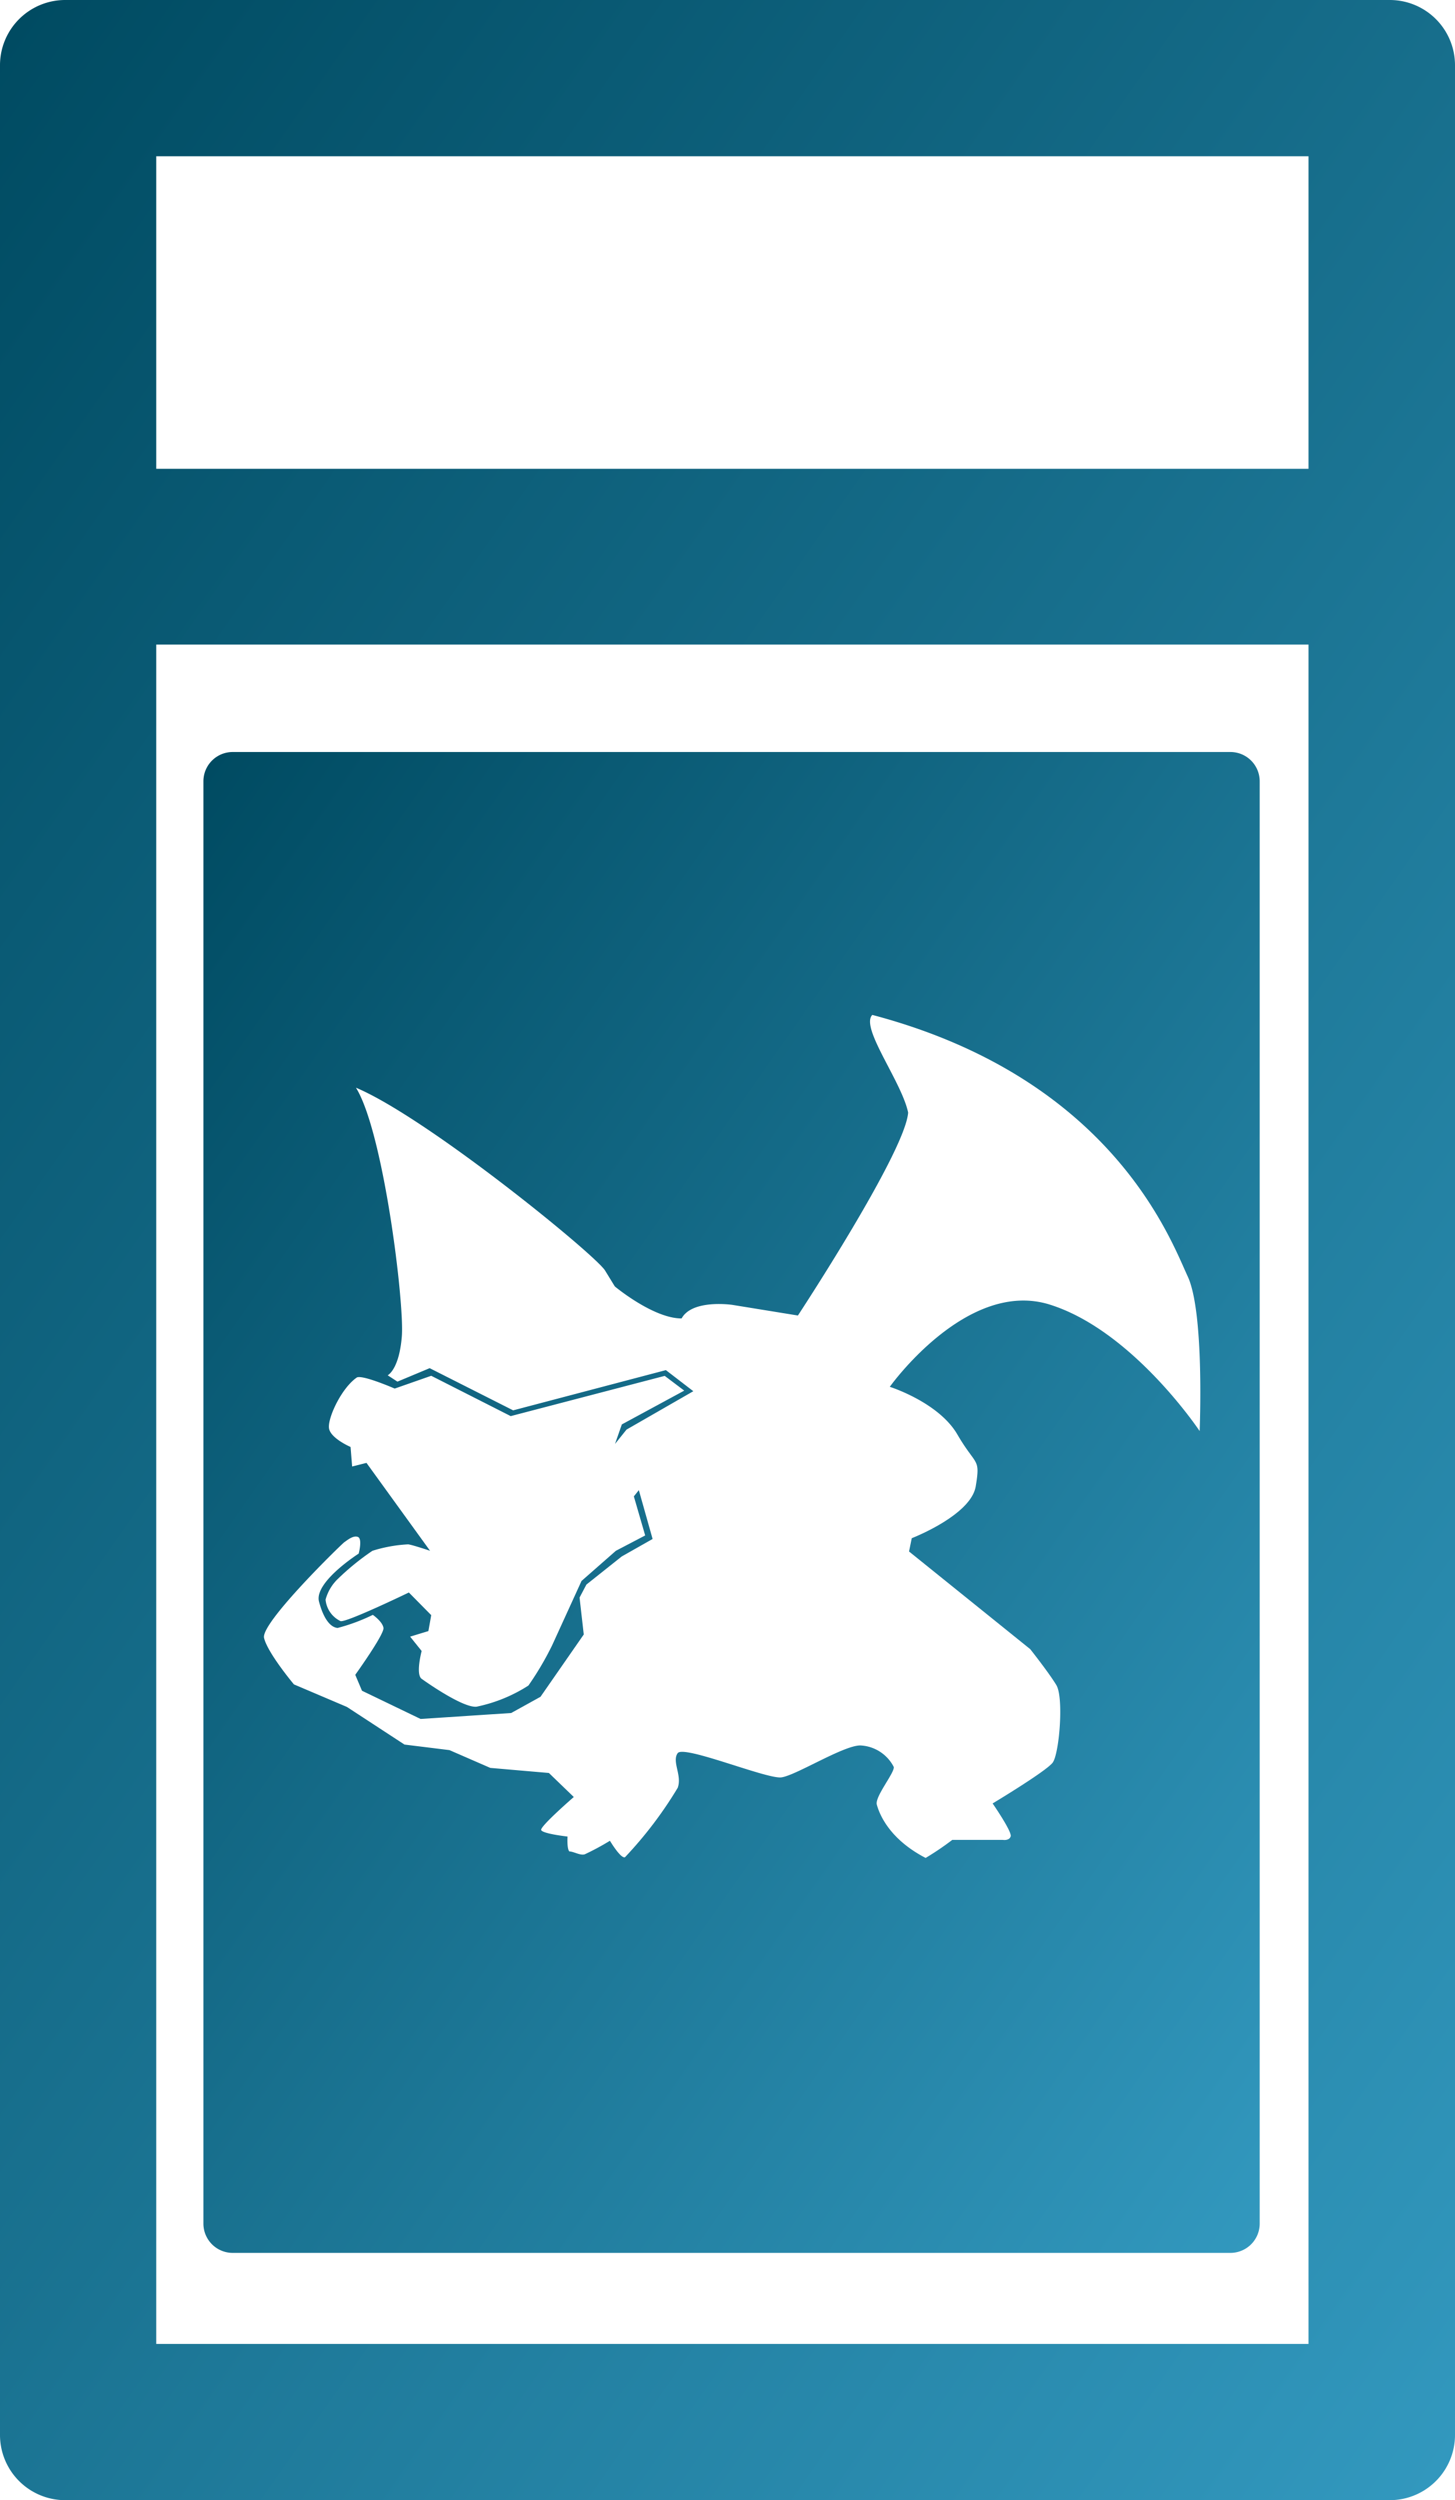
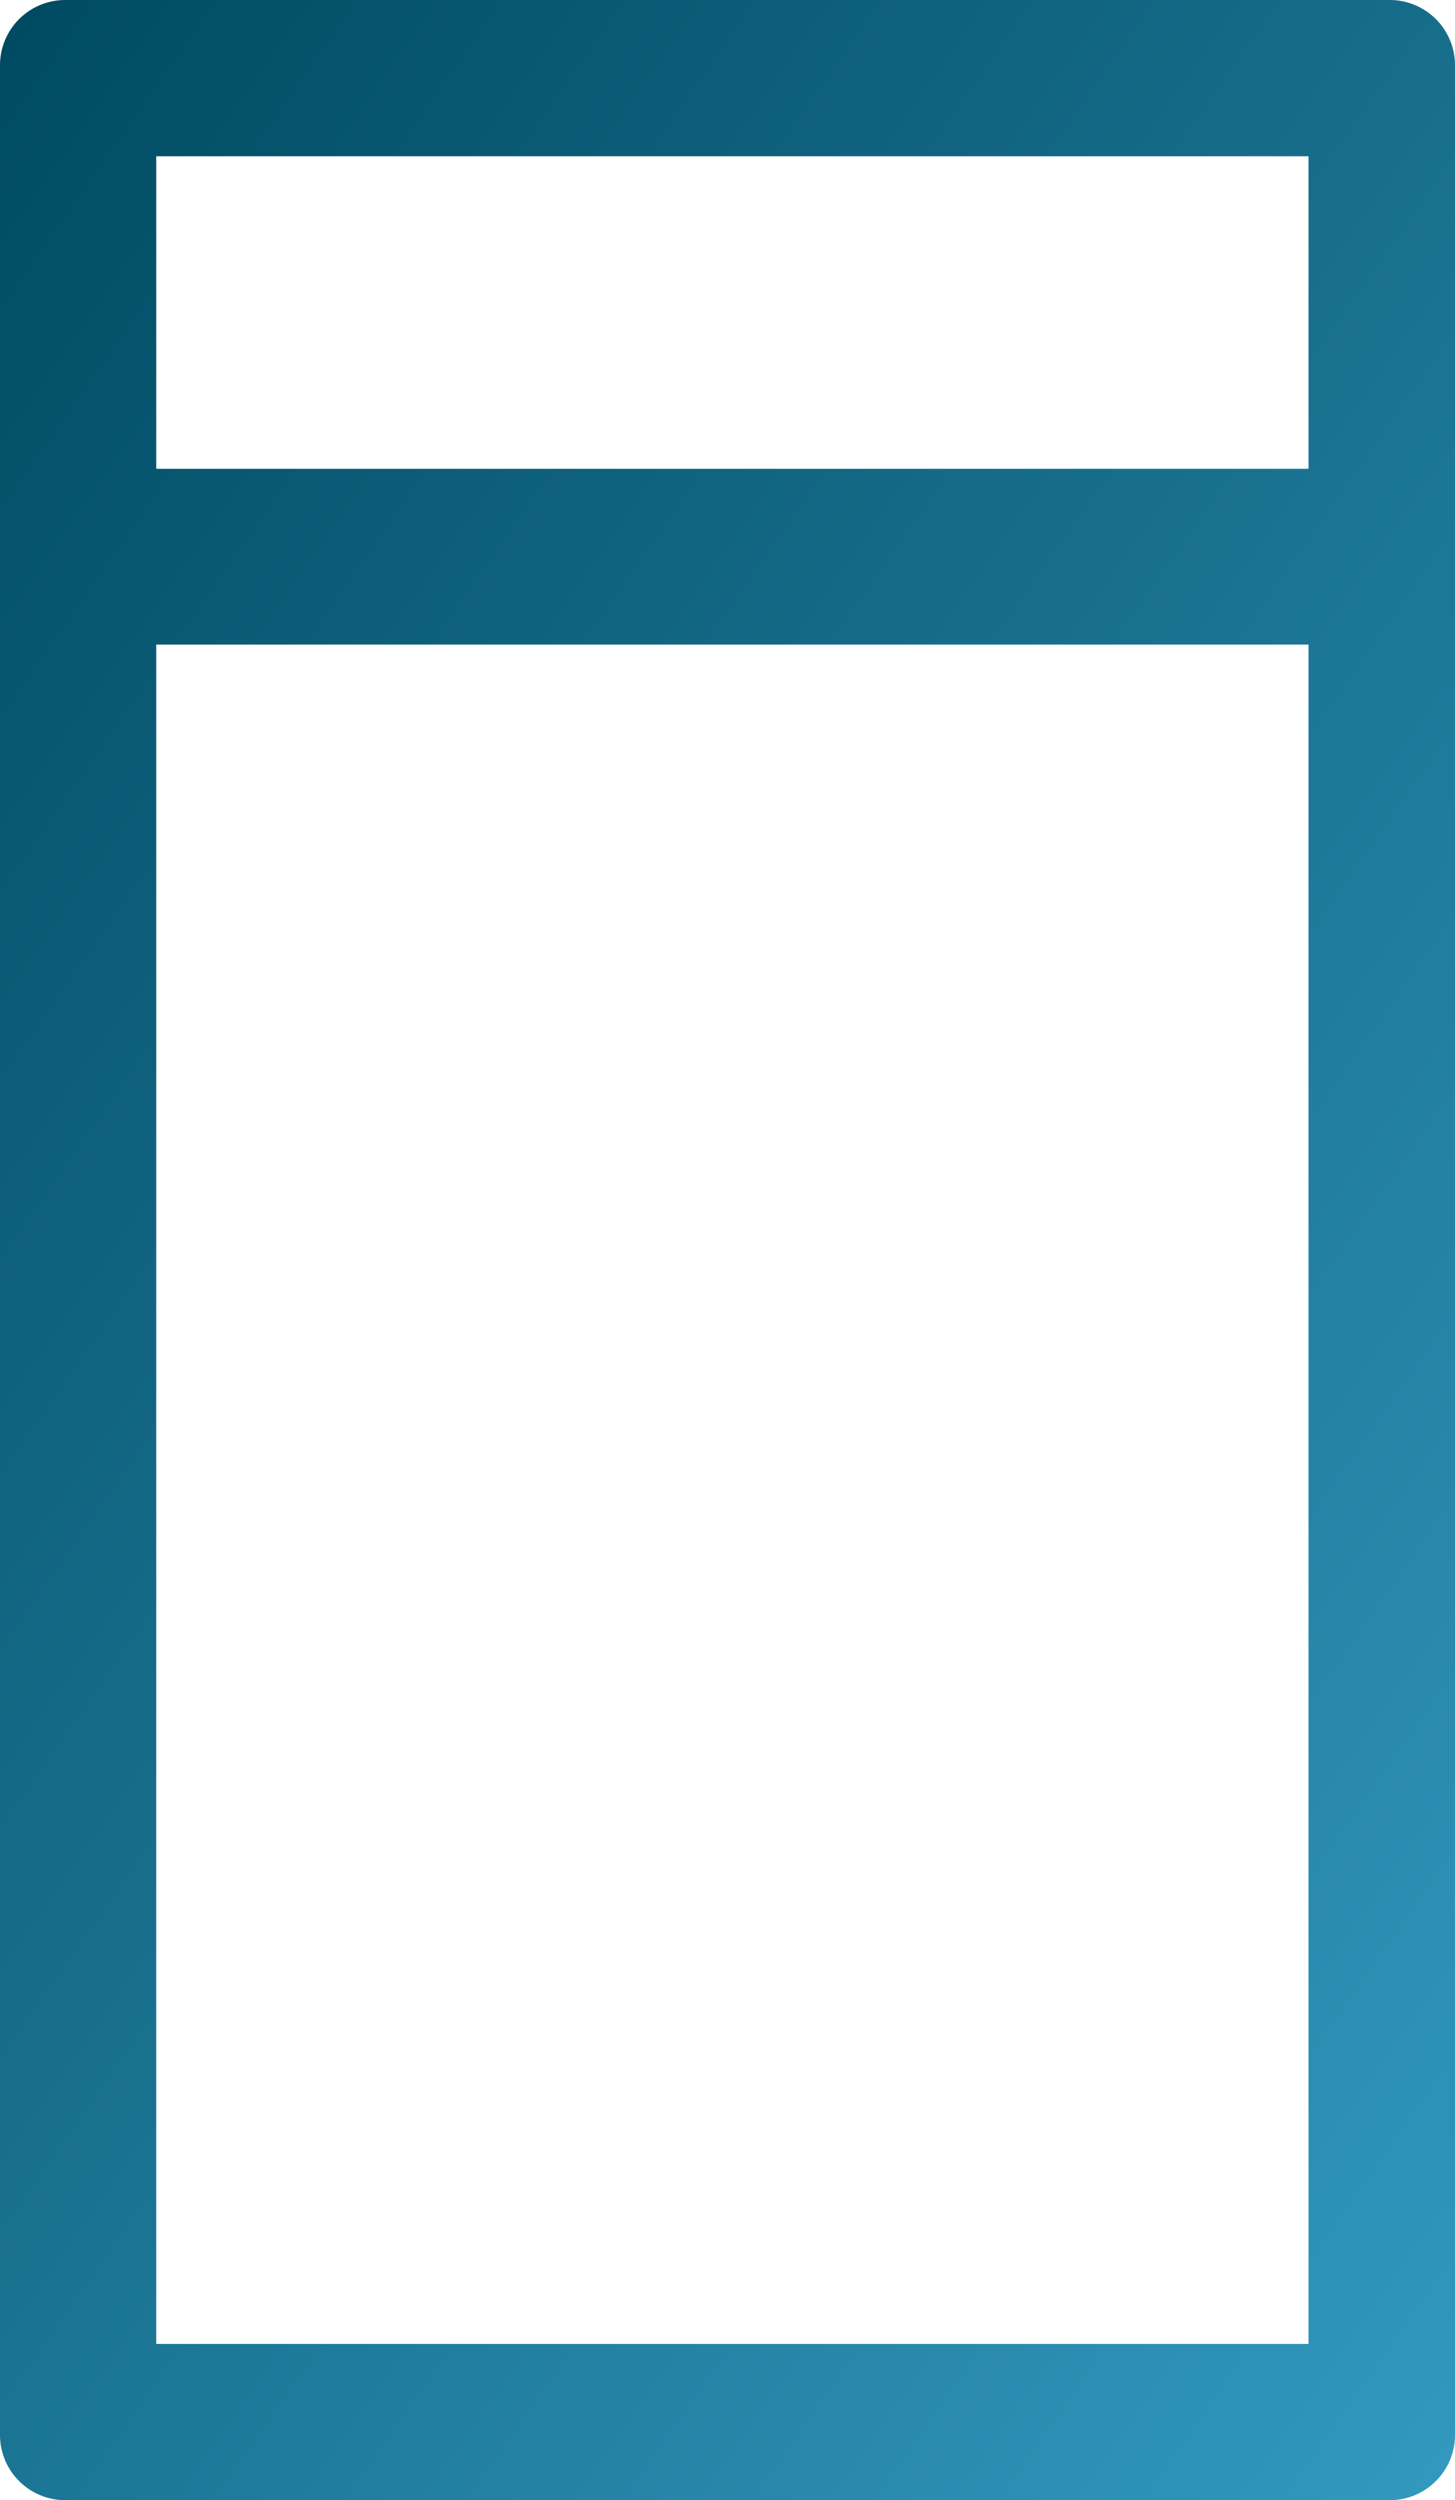
<svg xmlns="http://www.w3.org/2000/svg" xmlns:xlink="http://www.w3.org/1999/xlink" viewBox="0 0 149 256">
  <defs>
    <linearGradient id="a" x1="146.34" y1="203.85" x2="3.49" y2="103.83" gradientUnits="userSpaceOnUse">
      <stop offset="0" stop-color="#3298be" />
      <stop offset="1" stop-color="#004b62" />
    </linearGradient>
    <linearGradient id="b" x1="182.48" y1="203.61" x2="-33.48" y2="52.39" xlink:href="#a" />
  </defs>
-   <path d="M126,77H23.83a3,3,0,0,0-3,3V227.68a3,3,0,0,0,3,3H126a3,3,0,0,0,3-3V80A3,3,0,0,0,126,77Zm-3.15,69.53S116,136.24,107.5,133.58,91.12,142,91.12,142s5,1.58,6.92,4.88,2.37,2.34,1.88,5.31-6.55,5.31-6.55,5.31l-.28,1.36,12.41,10s1.88,2.37,2.67,3.67.3,7.06-.37,7.95-6.15,4.18-6.15,4.18,2,2.89,1.85,3.37-.82.36-.82.36H97.52a29.24,29.24,0,0,1-2.73,1.85c-3.86-2-4.78-4.66-5-5.46s1.82-3.25,1.74-3.85a4.06,4.06,0,0,0-3.43-2.21c-1.74,0-6.59,3.07-8.08,3.27s-10-3.34-10.62-2.48.47,2.28,0,3.55A41.19,41.19,0,0,1,64,190.17c-.44.16-1.54-1.69-1.54-1.69a26,26,0,0,1-2.58,1.39c-.47.14-1.1-.28-1.58-.3-.26-.28-.18-1.52-.18-1.52s-2.58-.29-2.7-.67S58.76,184,58.76,184l-2.55-2.46-6-.52-4.18-1.82-4.61-.57-5.89-3.85-5.43-2.31s-2.7-3.22-3.06-4.76,8-9.66,8.22-9.8.9-.74,1.39-.54.08,1.71.08,1.71S32.14,162,32.67,164s1.3,2.65,1.91,2.69a19.19,19.19,0,0,0,3.6-1.34s1,.69,1.09,1.34-2.89,4.8-2.89,4.8l.69,1.63,6,2.89,9.28-.61,3-1.66,4.43-6.38-.43-3.78.7-1.33,3.62-2.88,3.16-1.79-1.41-5-.51.64,1.16,4-3,1.57-3.52,3.09-3,6.57a30.58,30.58,0,0,1-2.44,4.14,15.65,15.65,0,0,1-5.29,2.16c-1.33.17-5-2.39-5.64-2.85s0-2.85,0-2.85L42,167.58l1.87-.57.29-1.63-2.29-2.32s-6.44,3.11-7,2.93a2.72,2.72,0,0,1-1.53-2.2,4.63,4.63,0,0,1,1.32-2.18,25.72,25.72,0,0,1,3.48-2.82,14.62,14.62,0,0,1,3.66-.66c.47.06,2.24.66,2.24.66l-6.51-9-1.47.37-.16-2s-2-.86-2.2-1.87,1.25-4.16,2.85-5.25c.61-.28,3.87,1.14,3.87,1.14l3.74-1.31L52.3,145l15.77-4.12,2,1.51-6.39,3.46-.7,2,1.18-1.47L71,142.45l-2.81-2.16-15.64,4.12L44,140.09l-3.3,1.38-1-.65s1.18-.57,1.45-4-1.88-20.93-4.7-25.45c7.34,3.1,24.48,17.08,25.51,18.72l1,1.63S66.89,135,69.8,135C70.89,133,75,133.61,75,133.61l6.71,1.09S92.69,118,93,113.92c-.67-3.19-4.94-8.72-3.67-10,24.59,6.5,30.57,23.07,32.3,26.78S122.85,146.53,122.85,146.53Z" fill="url(#a)" />
  <path d="M149,6.68A6.68,6.68,0,0,0,142.32,0H6.68A6.68,6.68,0,0,0,0,6.68V249.32A6.68,6.68,0,0,0,6.68,256H142.32a6.68,6.68,0,0,0,6.68-6.68ZM16,16H134V48H16ZM134,240H16V66H134Z" fill="url(#b)" />
</svg>